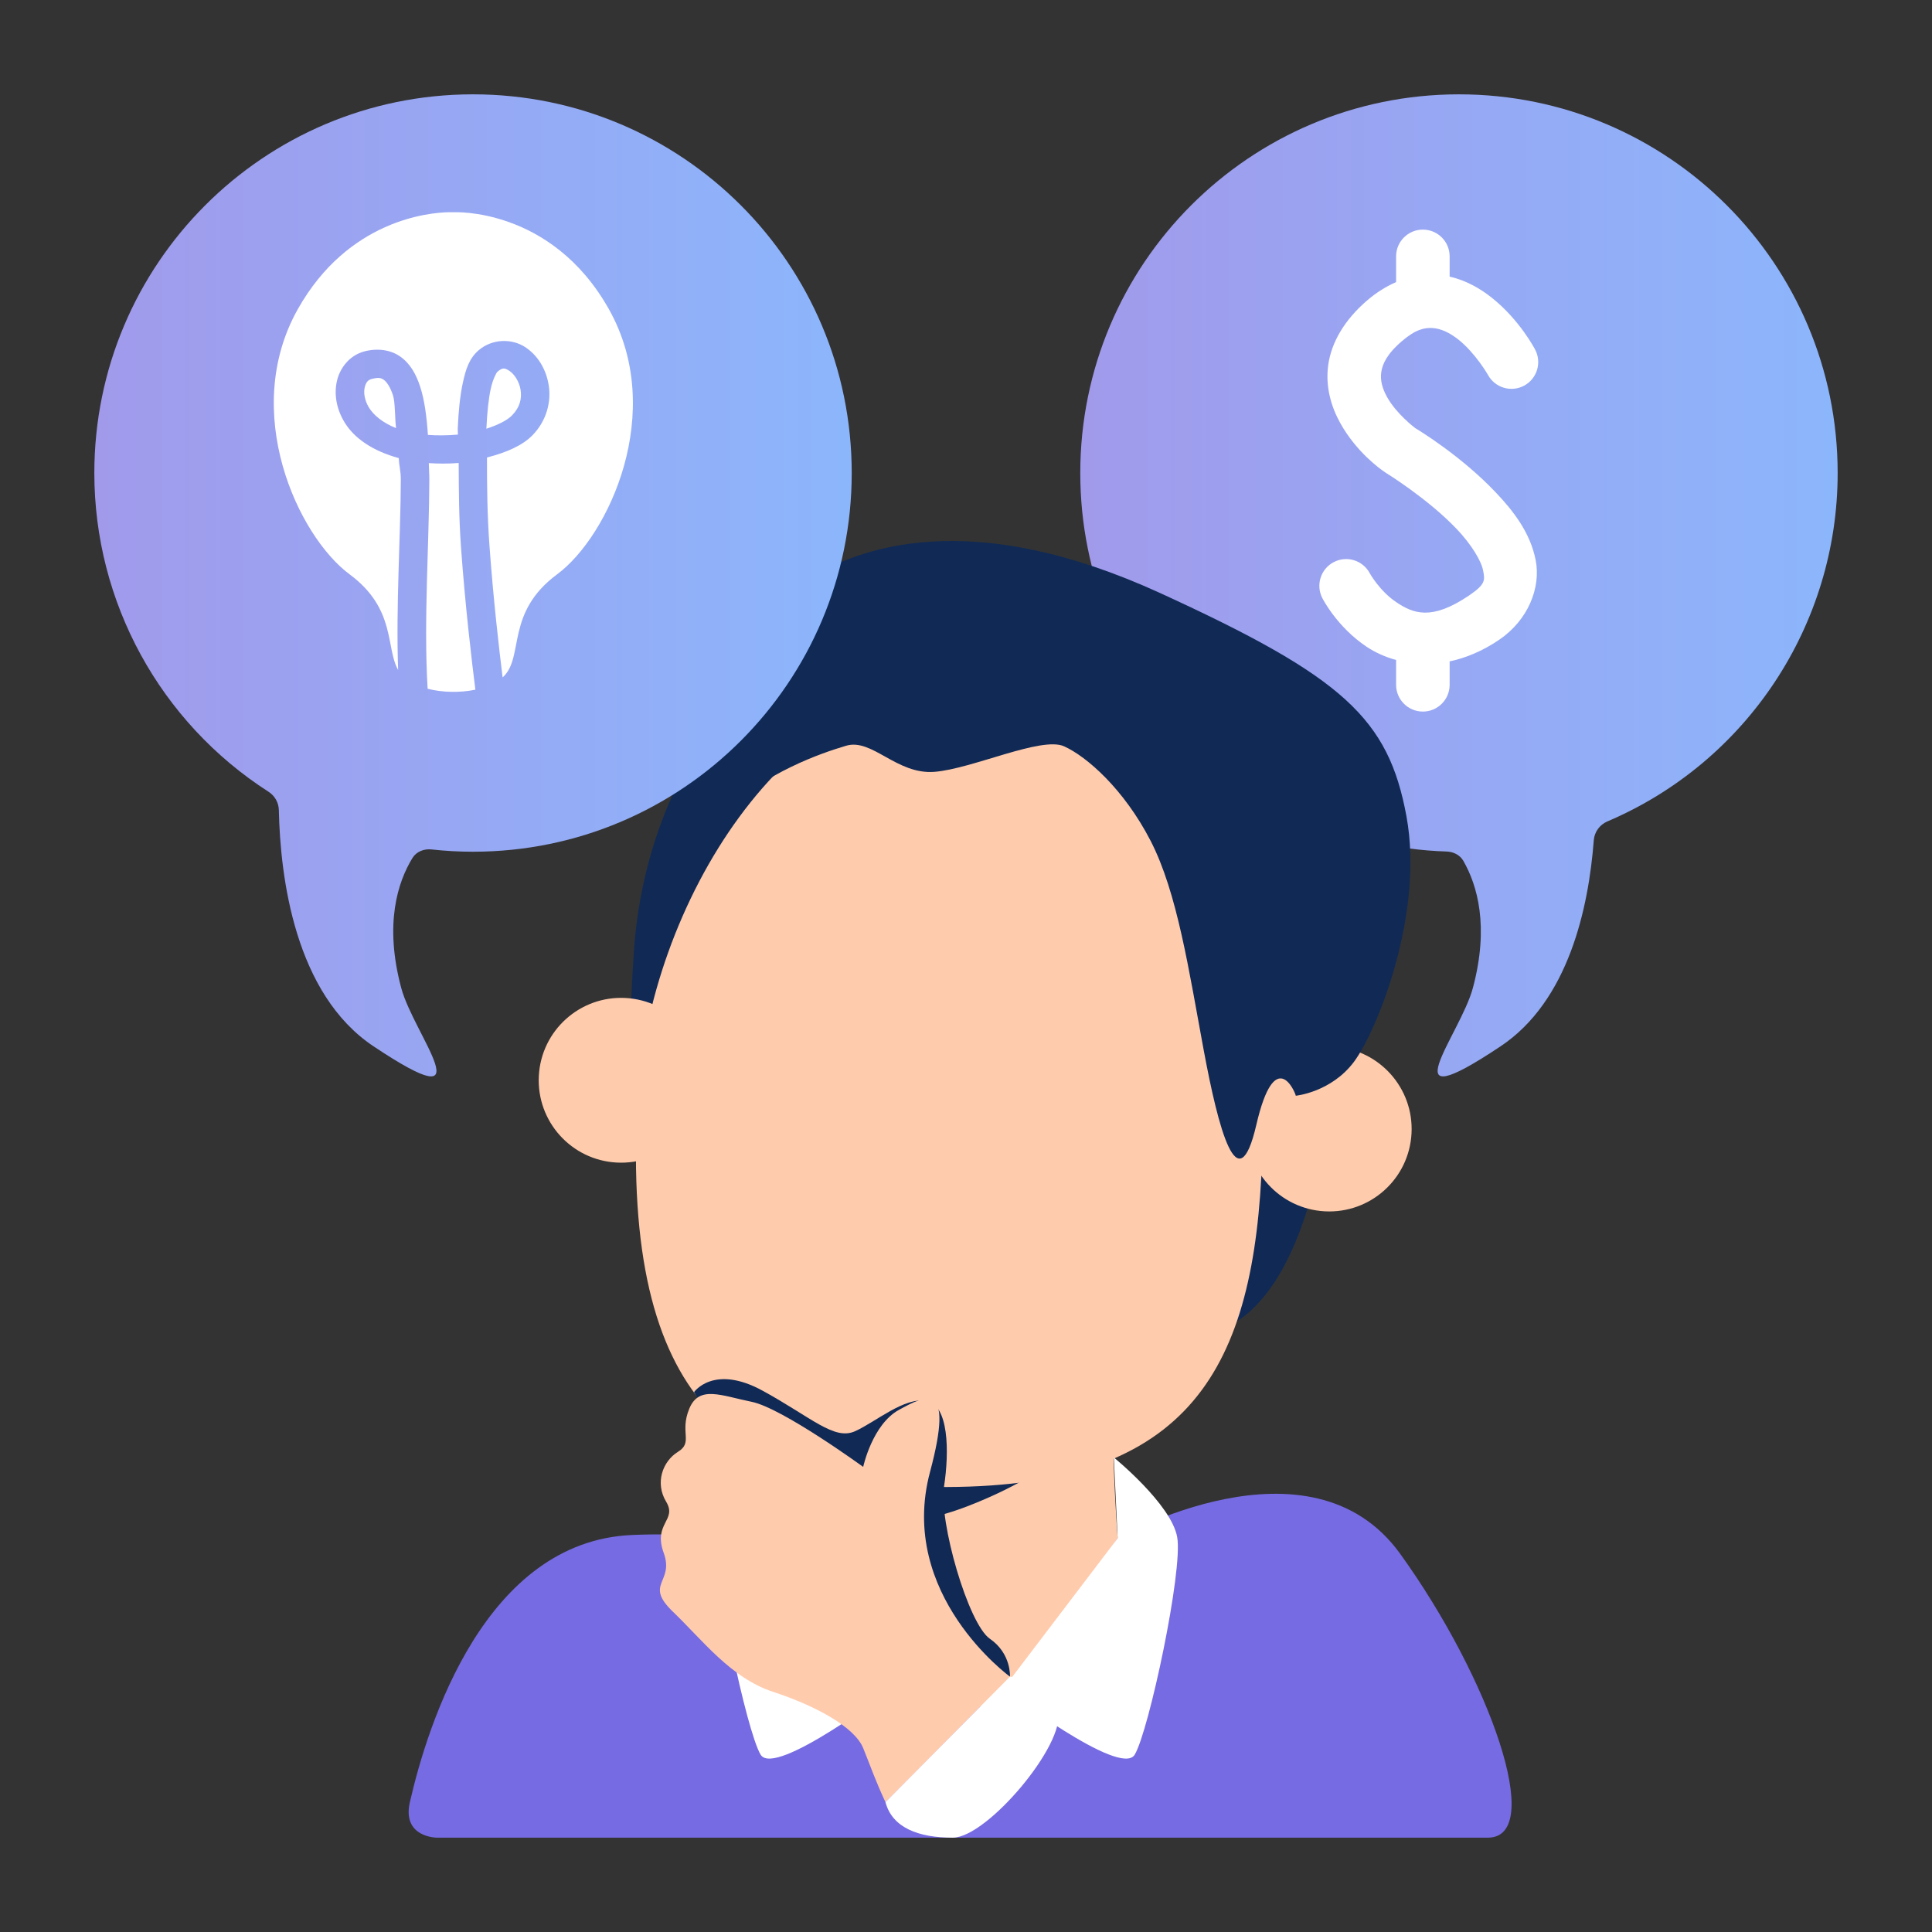
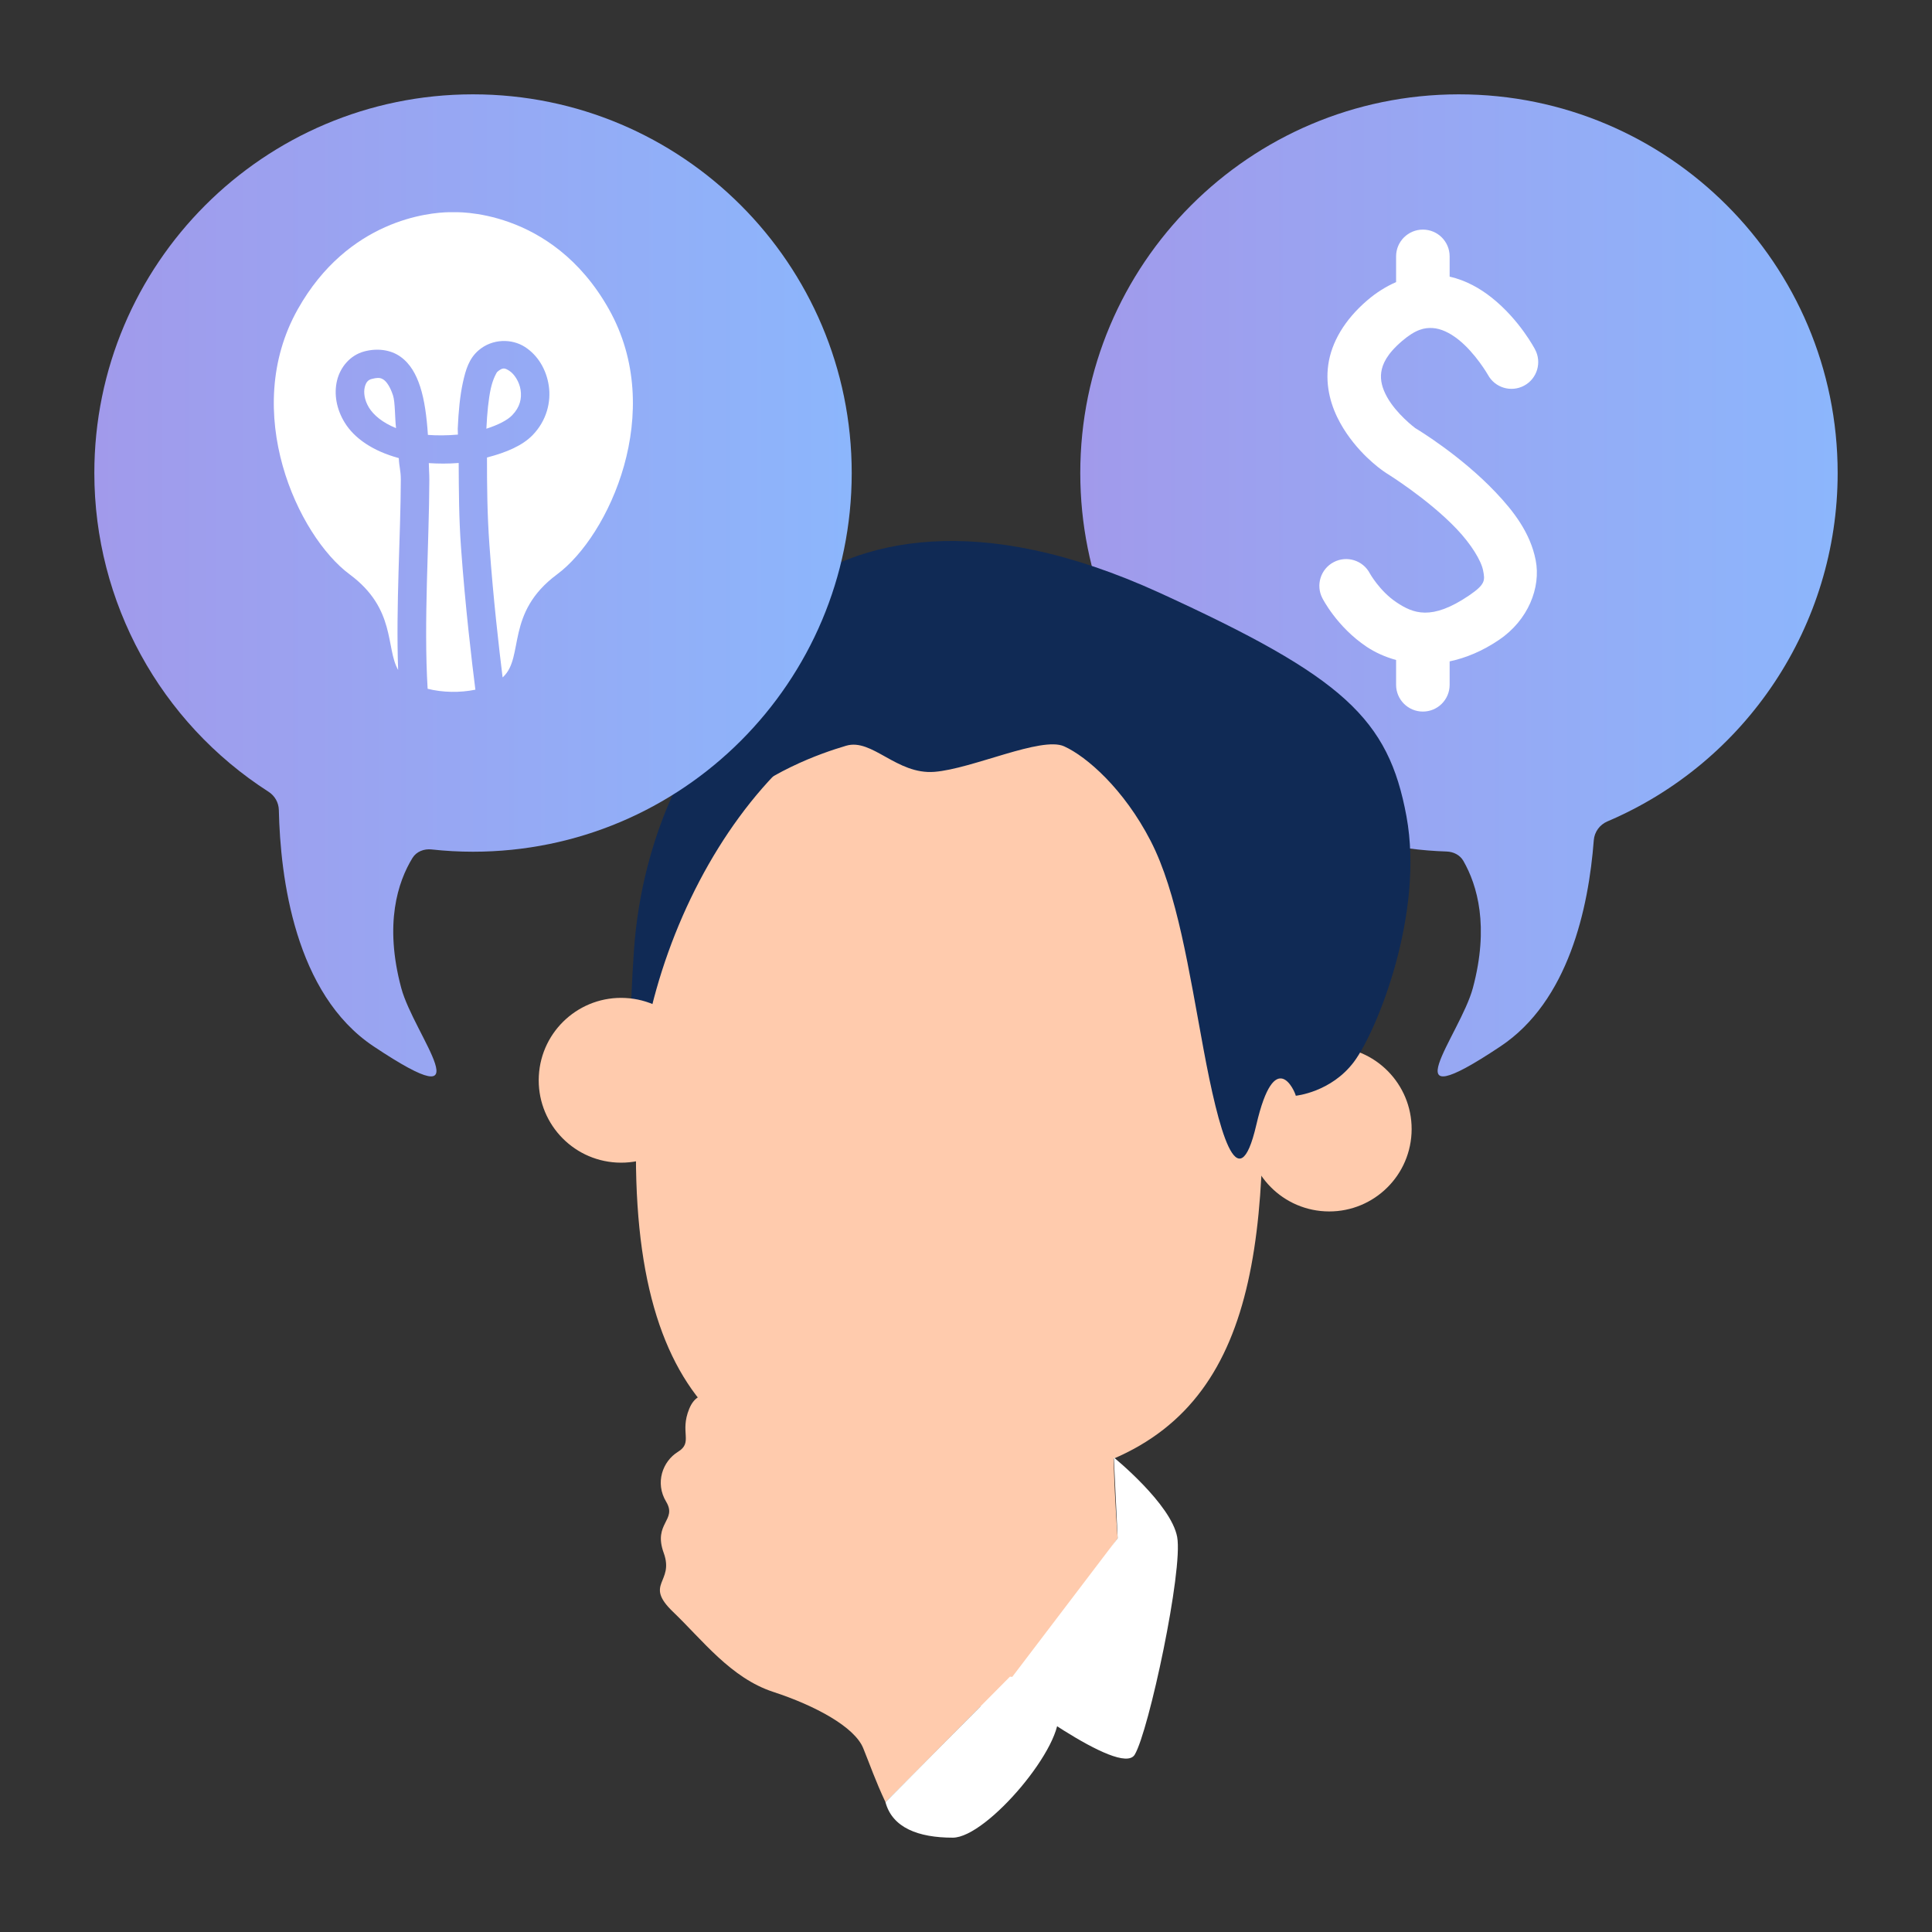
<svg xmlns="http://www.w3.org/2000/svg" width="326" height="326" viewBox="0 0 326 326" fill="none">
  <rect x="0" y="0" width="326" height="326" fill="#333333" stroke="none" />
  <path d="M246.111 15.918C210.848 15.957 182.283 44.554 182.283 79.817C182.283 114.395 209.754 142.578 244.095 143.682C245.247 143.719 246.349 144.263 246.923 145.263C249.274 149.365 251.318 156.298 248.528 166.71C246.386 174.705 233.903 189.417 253.199 176.553C264.65 168.919 268.052 153.264 268.93 141.783C269.038 140.378 269.93 139.155 271.226 138.603C294.718 128.601 310.081 105.498 310.081 79.817C310.082 44.527 281.473 15.918 246.183 15.918C246.183 15.918 246.183 15.918 246.183 15.918C246.183 15.918 246.183 15.918 246.183 15.918C246.159 15.918 246.135 15.918 246.111 15.918Z" fill="url(#paint0_linear_43_141)" />
-   <path d="M188.59 259.557C188.59 259.557 221.032 241.043 236.268 262.191C251.504 283.34 260.827 310.082 251.049 310.082H73.734C73.734 310.082 67.79 310.082 69.162 304.084C72.197 290.82 81.887 260.077 106.65 259.008C138.259 257.643 166.002 271.06 166.002 271.06L188.59 259.557Z" fill="#766BE2" />
-   <path d="M223.692 189.244C223.692 189.244 220.339 223.933 201.674 225.404C183.01 226.874 201.655 192.584 205.161 189.974C208.667 187.364 223.692 189.244 223.692 189.244Z" fill="#102A55" />
  <path d="M117.527 126.693C117.527 126.693 108.412 139.588 106.973 160.337C105.534 181.085 107.29 185.772 107.29 185.772C107.29 185.772 140.964 146.079 140.407 132.546C139.851 119.013 117.527 126.693 117.527 126.693Z" fill="#102A55" />
  <path d="M188.59 259.557C188.59 259.557 186.834 236.382 188.59 229.71L153.474 239.893C153.474 239.893 155.232 254.642 153.827 260.26L166.822 291.181L188.59 259.557Z" fill="#FFCBAD" />
-   <path d="M188.59 229.71L153.475 239.893C153.475 239.893 154.669 249.948 154.294 256.616C157.138 256.167 160.232 255.343 163.6 254.023C181.679 246.939 186.689 237.954 188.069 233.136C188.19 231.771 188.358 230.591 188.59 229.71Z" fill="#102A55" />
  <path d="M90.921 181.547C90.515 189.216 96.403 195.761 104.071 196.167C111.74 196.573 118.285 190.686 118.691 183.017C119.097 175.348 113.21 168.803 105.541 168.397C97.873 167.991 91.326 173.878 90.921 181.547Z" fill="#FFCBAD" />
  <path d="M212.835 198.484C214.589 165.345 192.849 117.562 162.997 115.983C133.144 114.403 109.308 152.649 107.554 185.789C104.83 237.252 124.692 250.067 155.857 250.868C198.822 251.971 210.995 233.225 212.835 198.484Z" fill="#FFCBAD" />
  <path d="M238.176 191.246C237.769 198.914 231.224 204.802 223.555 204.396C215.887 203.989 209.999 197.444 210.405 189.775C210.811 182.107 217.357 176.219 225.025 176.625C232.694 177.031 238.582 183.577 238.176 191.246Z" fill="#FFCBAD" />
  <path d="M218.648 184.892C218.502 184.149 215.112 176.346 211.992 189.789C208.873 203.233 205.569 190.435 203.087 177.075C200.606 163.717 198.651 150.601 194.146 141.87C189.642 133.141 183.377 127.658 179.551 125.93C175.725 124.203 164.081 129.731 157.683 130.238C151.286 130.744 147.166 124.522 142.764 125.836C138.362 127.15 129.479 130.194 121.522 137.422C113.565 144.65 117.528 126.692 117.528 126.692C117.528 126.692 121.178 109.001 132.898 100.051C144.618 91.1 164.794 85.9 195.762 100.072C226.732 114.245 234.282 121.261 237.32 137.732C240.358 154.204 232.32 174.012 228.47 179.161C224.62 184.31 218.648 184.892 218.648 184.892Z" fill="#102A55" />
-   <path d="M117.111 234.904C117.111 234.904 120.408 230.129 128.708 234.677C137.009 239.225 140.76 243.09 144.285 241.499C147.81 239.907 152.585 235.701 156.337 236.383C160.09 237.064 160.203 244.91 159.294 250.823C158.384 256.735 163.387 274.018 167.025 276.519C170.664 279.02 170.421 282.914 170.421 282.914C170.421 282.914 145.877 279.475 139.169 270.038C132.46 260.599 117.111 234.904 117.111 234.904Z" fill="#102A55" />
-   <path d="M131.223 259.557L131.868 245.933C131.868 245.933 122.204 253.778 121.18 259.349C120.157 264.92 125.956 292.095 128.343 296.074C130.731 300.054 150.515 284.932 150.515 284.932L131.223 259.557Z" fill="white" />
  <path d="M170.42 282.913C170.42 282.913 151.376 269.095 156.935 248.35C161.099 232.809 156.222 235.419 151.705 237.884C147.188 240.349 145.652 247.519 145.652 247.519C145.652 247.519 131.983 237.577 126.837 236.538C121.691 235.5 117.956 233.69 116.302 237.708C114.647 241.725 117.009 243.367 114.404 244.971C111.799 246.576 110.491 250.221 112.403 253.391C114.316 256.561 110.158 256.997 111.994 262.04C113.829 267.083 108.581 267.2 113.574 271.985C118.567 276.771 123.329 283.148 130.464 285.482C137.6 287.817 144.205 291.401 145.658 294.983C146.884 298.005 147.67 300.362 149.409 304.087C150.385 303.188 170.42 282.913 170.42 282.913Z" fill="#FFCBAD" />
  <path d="M149.409 304.087L170.42 282.913C170.42 282.913 177.145 283.34 178.509 288.797C179.872 294.254 166.57 310.082 160.771 310.082C154.973 310.082 150.572 308.425 149.409 304.087Z" fill="white" />
  <path d="M188.59 259.557L187.945 245.933C187.945 245.933 197.61 253.778 198.633 259.349C199.656 264.92 193.857 292.095 191.47 296.074C189.082 300.054 169.298 284.932 169.298 284.932L188.59 259.557Z" fill="white" />
  <path d="M79.745 15.918C44.483 15.958 15.918 44.555 15.918 79.817C15.918 101.624 27.034 121.874 45.311 133.598C46.366 134.275 47.024 135.426 47.051 136.679C47.296 148.077 49.752 167.701 63.031 176.554C82.327 189.417 69.846 174.706 67.704 166.711C64.8 155.875 67.13 148.807 69.594 144.779C70.263 143.685 71.552 143.193 72.827 143.333C75.148 143.588 77.481 143.717 79.817 143.717C115.108 143.717 143.716 115.109 143.716 79.818C143.717 44.527 115.109 15.918 79.818 15.918C79.794 15.918 79.769 15.918 79.745 15.918Z" fill="url(#paint1_linear_43_141)" />
  <path d="M240.093 38.742C237.598 38.741 235.574 40.762 235.573 43.257C235.573 43.257 235.573 43.258 235.573 43.259V47.602C233.917 48.32 232.281 49.332 230.728 50.66C226.878 53.952 224.669 57.753 224.129 61.532C223.589 65.312 224.678 68.725 226.133 71.355C228.879 76.318 233 79.203 233.468 79.522C233.601 79.624 233.739 79.72 233.881 79.807C233.881 79.807 240.936 84.142 245.811 89.276C248.248 91.844 249.932 94.597 250.255 96.257C250.577 97.917 250.677 98.583 247.888 100.477C241.526 104.796 238.436 103.499 235.624 101.624C232.812 99.748 231.147 96.761 231.147 96.761C229.993 94.55 227.264 93.694 225.053 94.849C225.051 94.85 225.048 94.851 225.046 94.853C222.839 96.008 221.984 98.734 223.137 100.942C223.137 100.942 225.558 105.769 230.611 109.14C232.016 110.077 233.697 110.849 235.573 111.365V115.55C235.571 118.045 237.593 120.067 240.088 120.069C240.089 120.069 240.09 120.069 240.092 120.069C242.587 120.069 244.609 118.046 244.608 115.552C244.608 115.551 244.608 115.55 244.608 115.55V111.598C247.298 111.032 250.12 109.886 252.965 107.954C257.858 104.632 260.029 99.152 259.129 94.533C258.23 89.914 255.391 86.248 252.355 83.052C246.557 76.946 239.429 72.611 238.785 72.224C238.734 72.186 235.631 69.854 234.039 66.977C233.236 65.526 232.875 64.165 233.068 62.81C233.263 61.455 233.978 59.766 236.6 57.524C238.914 55.545 240.417 55.263 241.772 55.356C243.128 55.448 244.609 56.131 246.06 57.279C248.963 59.574 251.064 63.24 251.064 63.24C252.248 65.436 254.989 66.255 257.184 65.07C259.379 63.885 260.198 61.145 259.013 58.95C259.012 58.949 259.012 58.949 259.011 58.948C259.011 58.948 256.442 53.97 251.666 50.193C249.765 48.69 247.398 47.311 244.608 46.678V43.259C244.609 40.764 242.587 38.742 240.093 38.742Z" fill="white" />
  <path d="M75.768 35.806C72.473 35.866 58.757 37.047 50.251 52.17C40.531 69.453 50.251 90.438 59 96.919C66.859 102.741 65.046 109.308 67.179 113.044C66.793 102.133 67.604 90.395 67.632 80.956C67.636 79.386 67.342 78.723 67.292 77.299C62.947 76.116 59.811 73.993 58.161 71.301C56.76 69.017 56.331 66.487 56.864 64.237C57.397 61.988 59.055 59.944 61.455 59.301C63.628 58.719 65.896 58.991 67.57 60.186C69.244 61.381 70.222 63.184 70.889 65.22C71.642 67.516 71.999 70.323 72.205 73.384C73.7 73.497 75.367 73.497 77.267 73.332C77.277 73.032 77.227 72.629 77.239 72.336C77.365 69.391 77.623 66.764 78.103 64.562C78.583 62.36 79.147 60.499 80.749 59.119C81.923 58.107 83.335 57.612 84.726 57.544C86.117 57.477 87.488 57.84 88.58 58.545C90.763 59.955 92.187 62.345 92.598 65.074C93.01 67.803 92.252 70.97 89.868 73.426C88.158 75.188 85.424 76.361 82.173 77.195C82.168 81.892 82.211 86.782 82.587 92.01C83.235 101.018 84.197 109.361 84.809 114.301C84.846 114.267 84.887 114.235 84.922 114.201C88.487 110.806 85.246 103.4 93.995 96.919C102.743 90.438 112.464 69.452 102.743 52.17C93.022 34.887 76.498 35.812 76.498 35.812C76.498 35.812 76.239 35.799 75.768 35.808V35.806V35.806ZM84.989 62.179C84.686 62.185 84.364 62.357 83.889 62.767C83.842 62.807 83.192 63.832 82.809 65.591C82.436 67.299 82.193 69.664 82.07 72.341C84.035 71.701 85.584 70.931 86.414 70.075C87.768 68.68 88.057 67.215 87.843 65.793C87.628 64.372 86.755 63.096 85.967 62.587C85.573 62.333 85.29 62.174 84.989 62.179ZM63.766 63.771C63.494 63.776 63.155 63.83 62.706 63.95C62.122 64.107 61.748 64.483 61.544 65.346C61.34 66.21 61.468 67.486 62.263 68.782C63.025 70.025 64.528 71.312 66.827 72.241C66.62 70.503 66.69 67.863 66.314 66.718C65.831 65.242 65.229 64.426 64.773 64.1C64.489 63.897 64.22 63.765 63.766 63.771ZM77.398 78.122C75.58 78.266 73.926 78.245 72.355 78.144C72.369 79.115 72.448 79.951 72.445 80.97C72.413 91.7 71.471 104.913 72.158 116.222C74.662 116.859 77.637 116.914 80.215 116.375C79.624 111.726 78.505 102.332 77.788 92.353C77.431 87.397 77.424 82.745 77.398 78.122Z" fill="white" />
  <defs>
    <linearGradient id="paint0_linear_43_141" x1="182.283" y1="98.772" x2="310.081" y2="98.772" gradientUnits="userSpaceOnUse">
      <stop stop-color="#A19AEB" />
      <stop offset="1" stop-color="#8CB6FC" />
    </linearGradient>
    <linearGradient id="paint1_linear_43_141" x1="15.918" y1="98.772" x2="143.716" y2="98.772" gradientUnits="userSpaceOnUse">
      <stop stop-color="#A19AEB" />
      <stop offset="1" stop-color="#8CB6FC" />
    </linearGradient>
  </defs>
</svg>